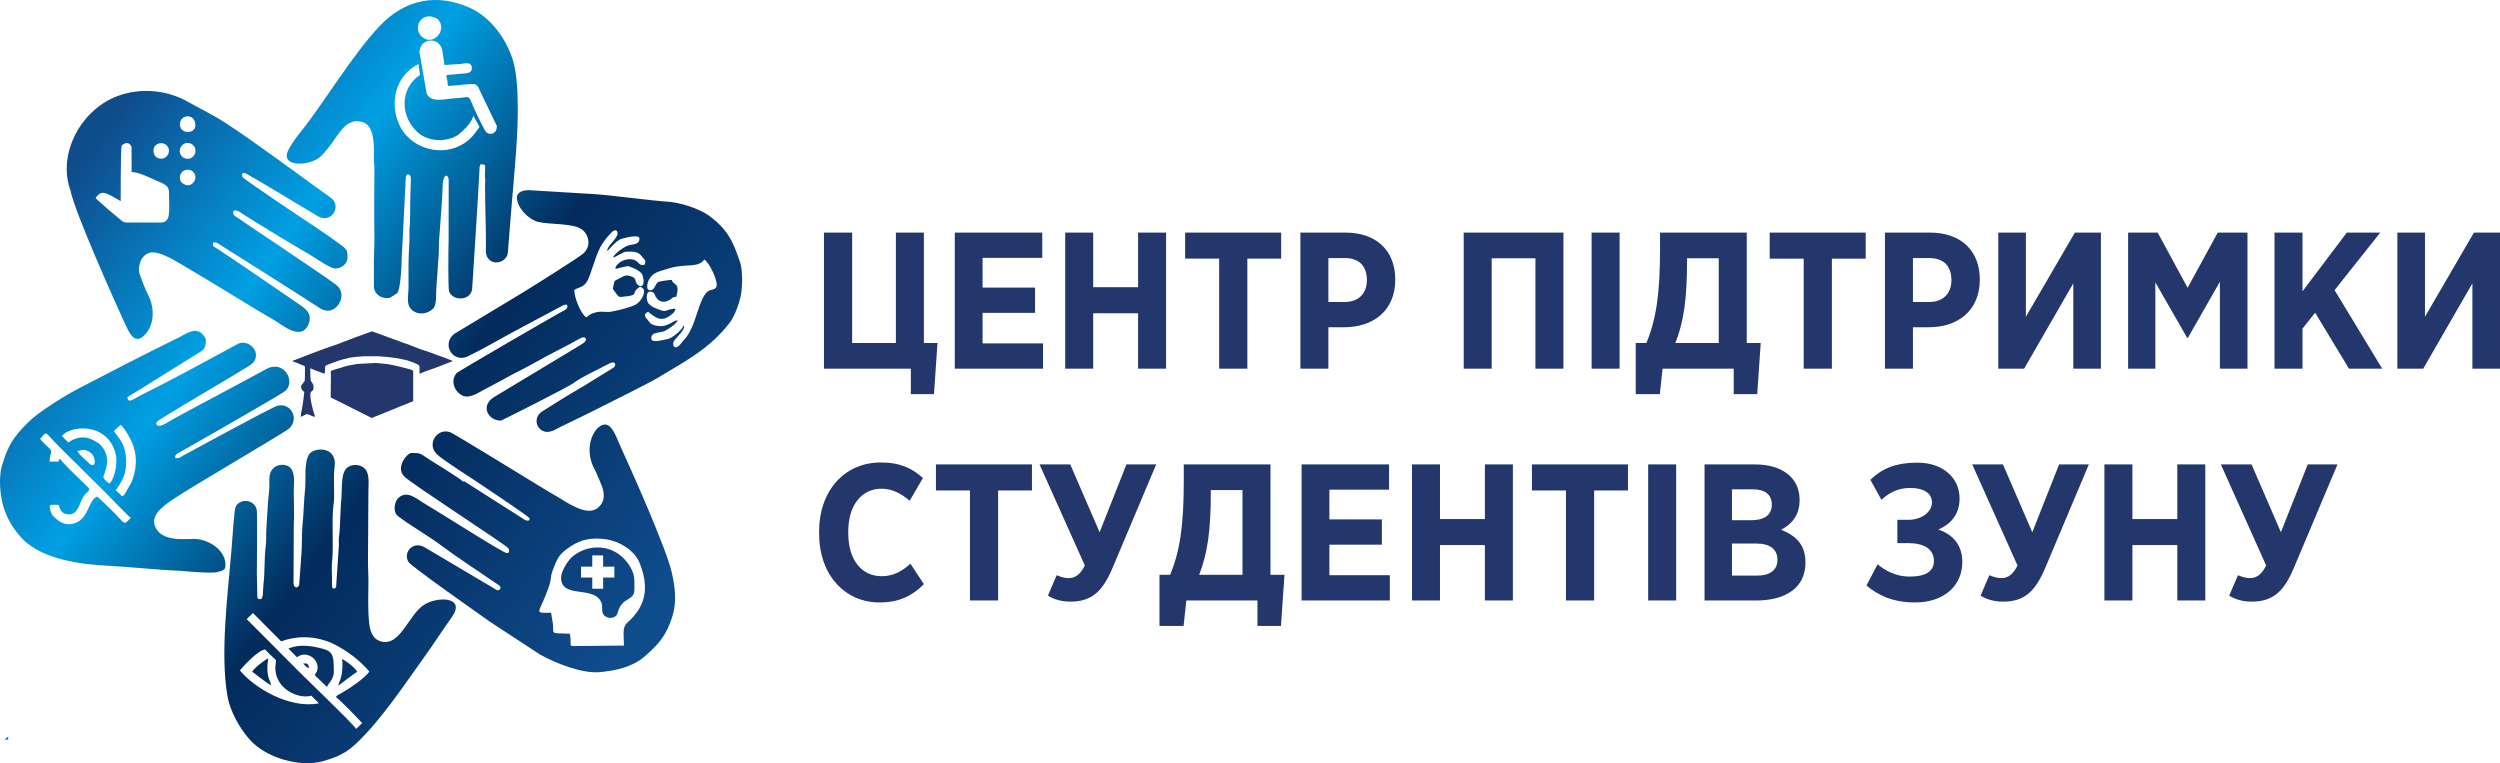
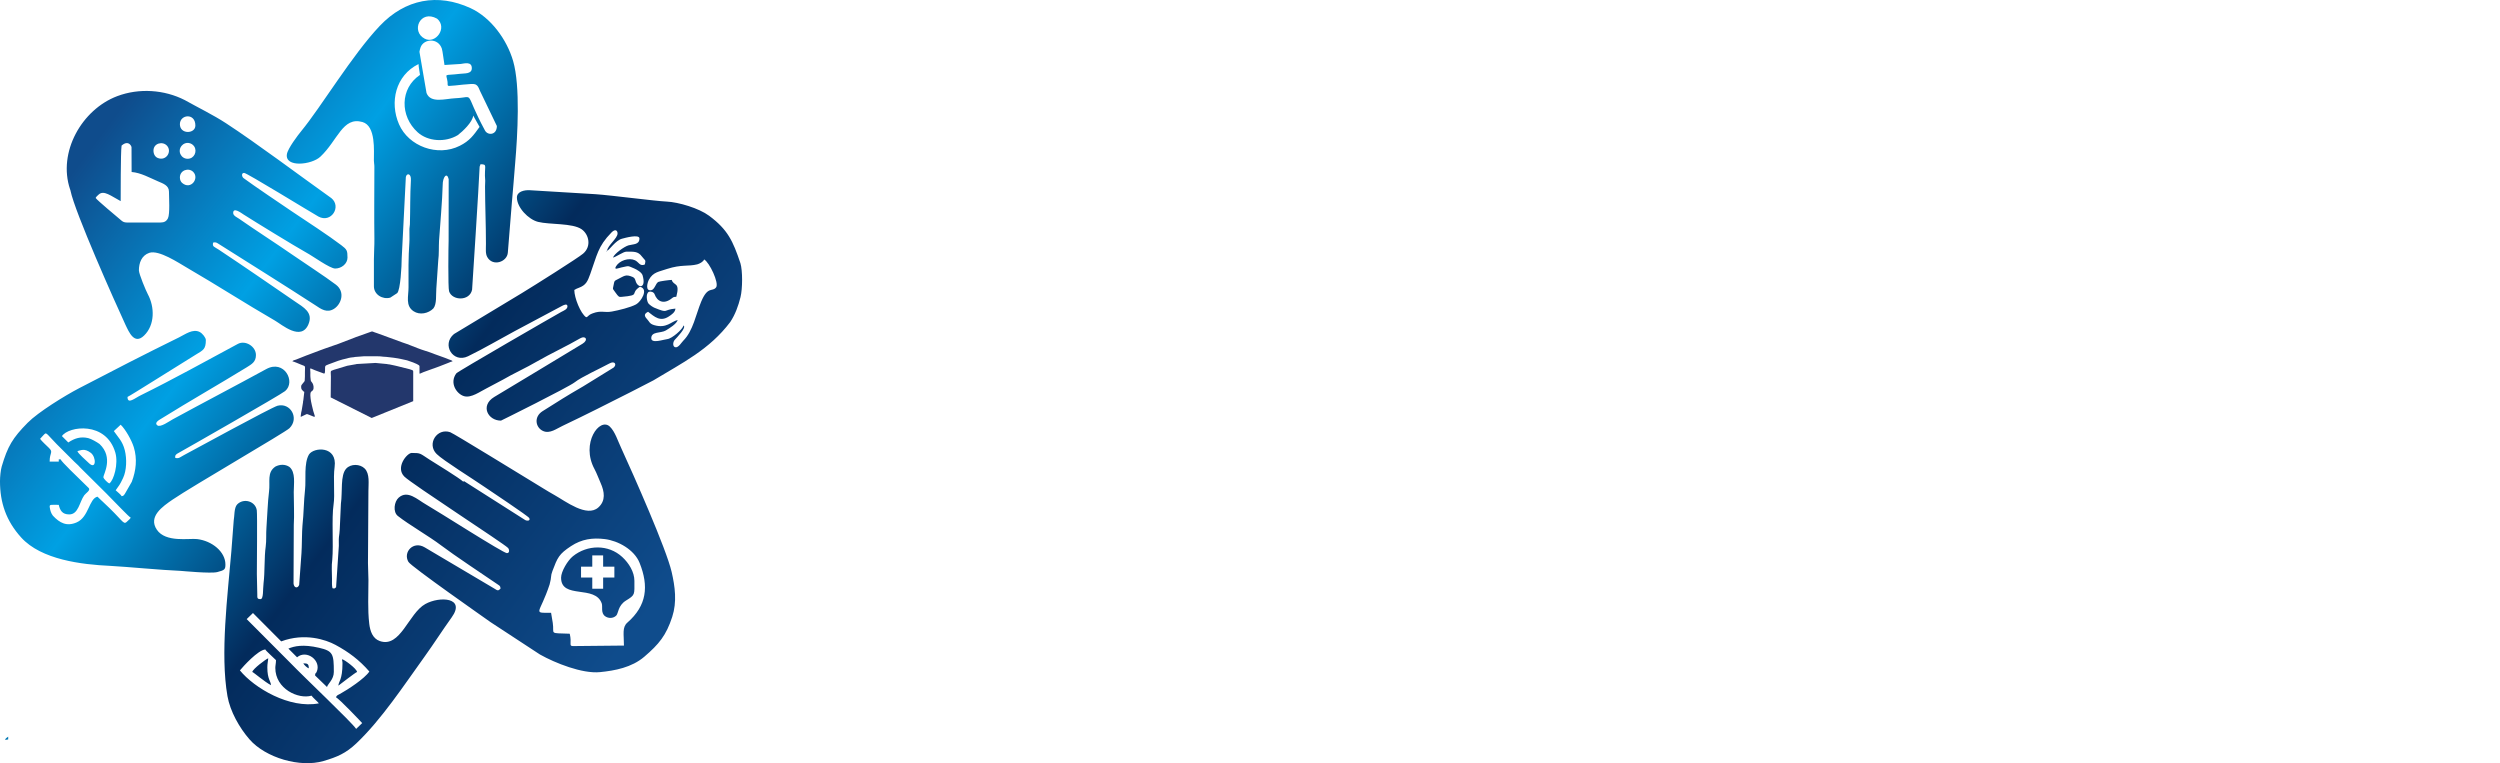
<svg xmlns="http://www.w3.org/2000/svg" xml:space="preserve" width="153.663mm" height="46.91mm" version="1.1" style="shape-rendering:geometricPrecision; text-rendering:geometricPrecision; image-rendering:optimizeQuality; fill-rule:evenodd; clip-rule:evenodd" viewBox="0 0 15771 4814.5">
  <defs>
    <style type="text/css">
   
    .fil0 {fill:#23376C}
    .fil2 {fill:#23376C;fill-rule:nonzero}
    .fil1 {fill:url(#id0)}
   
  </style>
    <linearGradient id="id0" gradientUnits="userSpaceOnUse" x1="498.67" y1="1031.96" x2="4164.52" y2="3767.87">
      <stop offset="0" style="stop-opacity:1; stop-color:#0F4C8C" />
      <stop offset="0.29" style="stop-opacity:1; stop-color:#00A0E3" />
      <stop offset="0.588" style="stop-opacity:1; stop-color:#032B5C" />
      <stop offset="1" style="stop-opacity:1; stop-color:#0F4C8C" />
    </linearGradient>
  </defs>
  <g id="Layer_x0020_1">
    <g id="_1932785316672">
      <path class="fil0" d="M2344.8 2636.85l261.93 -106.19 0 -186.88c0,-6.74 -3.23,-7.85 -8.61,-9.86 -4.97,-1.85 -9.93,-3.41 -14.81,-5l-78.22 -19.54c-5.17,-1.12 -10.46,-2.57 -16.09,-3.74l-31.64 -6.66c-7.14,-0.68 -11.54,-1 -17.24,-2.58l-71.17 -6.78 -105.16 5.91c-4.95,0.71 -8.91,0.31 -13.66,0.88 -5.18,0.63 -5.42,2.16 -12.05,2.48l-48.21 8.6c-2.65,0.7 -2.82,1.01 -5.01,1.59l-74.1 22.34c-1.37,0.42 -1.83,0.42 -3.12,0.84l-16.2 6.25c-8.16,4.1 -3.98,13.99 -3.98,36.94l-1.32 131.44 258.66 129.94z" />
      <path class="fil0" d="M1844.33 2279.08c12.53,2.93 41.73,15.73 55.32,21.31 30.87,12.64 23.96,3.46 23.96,47.36 0,14.08 0.38,40.97 -1.41,54.05 -1.04,7.57 -22.37,24.17 -22.37,34.4 0,18.2 1.01,19.39 13.49,31.39 3.25,3.12 1.84,3.04 6.33,4.24l-6.13 53.31c-1.64,6.41 -1.61,4.6 -1.81,12.71l-8.68 52.06c-0.89,4.32 -2.39,8.22 -2.87,11.65l-3.54 25.61c1.69,3.12 3.41,1.31 6.46,-0.02 42.9,-18.7 23.91,-17.81 51.93,-8.47l20.71 8.4c5.42,2.25 12.08,5.57 9.83,-4.43 -3.08,-13.71 -9.32,-25.9 -11.75,-39.89 -1.23,-7.07 -2.74,-9.33 -4.14,-16.99 -1.07,-5.81 -2.83,-9.38 -3.72,-16.09 -0.92,-6.94 -2.96,-11.37 -3.72,-17.42l-2.61 -17.19c-1.43,-8.06 -3.39,-32.38 0.9,-40.63 2.57,-4.97 10.3,-8.16 13.89,-13.86 7.28,-11.58 3.35,-32.04 -2.46,-42.32 -13.48,-23.84 -9.19,0.98 -13.81,-40.31 -0.83,-7.4 -0.2,-18.47 -0.16,-26.24 0.04,-9.67 -1.35,-15.58 -1.35,-26.39 6.99,-1.62 3.75,-0.98 10.01,1.85 1.67,0.75 3.28,1.17 4.88,1.79 10.99,4.25 20.9,9.66 32.04,12.87l39.76 14.56c7.92,1.67 7.17,-14.42 7.17,-20.44 0.04,-32.1 -0.61,-27.73 22.99,-37.78l59.78 -22.13c17.8,-5.46 35.74,-11.32 54.08,-14.62 5.69,-1.03 6.68,-2.51 11.3,-3.23 9.2,-1.43 17.11,-4.01 26.23,-4.16 7.98,-0.12 7.23,-0.91 13.73,-2.11l57.63 -4.49 83.24 0c13.5,0 26.32,0.98 38.25,2.72 6.88,1.01 10.25,1.13 18.62,1.19 10.74,0.09 80.14,9.61 90.37,12.7l41.15 9.06c3.74,0.96 4.59,1.7 7.86,2.7l30.39 10.56c6.35,2.88 40.29,15.17 40.29,23.13l0 47.51c6.36,-0.14 7.58,-1.92 12.92,-4.23 3.69,-1.6 8.32,-3.77 12.91,-5.58l58.13 -21.13c2.72,-1.02 4.39,-1.35 6.98,-2.27l39.59 -14.57c3.13,-1.24 -0.02,-0.08 2.74,-1.22l48.48 -18.88c9.24,-3.71 16.91,-7.65 26.99,-10 -3.45,-5.08 -7.71,-5.94 -12.96,-8.14l-11.59 -4.27c-1.42,-0.53 -2.42,-0.81 -3.87,-1.41 -1.05,-0.43 -3.37,-1.62 -3.57,-1.71l-12.37 -4.8c-0.29,-0.13 -0.64,-0.28 -0.93,-0.4l-69.88 -25.22c-3.3,-1.23 -5.45,-2.29 -8.44,-3.46 -32.27,-12.63 -65.02,-20.62 -97.16,-33.61l-38.89 -15.28c-18.31,-7.1 -37.35,-14.79 -56.16,-20.44l-159.5 -58.46c-5.86,-2.08 -9.88,-3.22 -15.83,-5.32 -19.38,-6.84 -12.78,-8 -32.08,-0.94l-87.75 31.14c-2.75,0.96 -1.16,0.57 -3.69,1.58l-97.32 37.43c-2.5,1.04 -4.89,1.8 -7.64,2.94l-88.14 30.75c-6.06,1.96 -10.74,3.92 -16.38,6.08 -3.11,1.18 -4.65,1.43 -7.82,2.75l-78.64 29.68c-2.95,1.25 0.52,0.03 -3.79,1.5 -1.93,0.67 -2.23,0.6 -4.02,1.26l-69.94 27.8c-7.92,3.21 -17.62,3.47 -22.44,10.56z" />
    </g>
    <path class="fil1" d="M436.7 3245.18c58.55,0 64.16,-78.21 94.75,-120.7 9.79,-13.59 39.74,-30.46 29.33,-44.71l-122.95 -120.29 0.11 -0.14c-27.69,-27.42 -53.17,-54.42 -55.82,-61.75l-11.49 0 0 14.38 -57.46 0c0,-59.99 25.04,-57.39 -5.01,-86.93 -13.94,-13.68 -46.14,-43 -55.32,-56.71 6.77,-7.19 3.5,-4.4 17.48,-19.05 25.38,-26.61 13.14,-22.96 87.19,52.26l112.93 112.72 0.1 -0.14 3.75 3.73c14.66,13.43 24.38,22.52 30.66,30.41l171.6 170.26 -0.11 0.13c56.03,56.03 138.02,143.94 148.13,146.63 -5.64,10.68 -6.49,8.61 -17.56,19.79 -28.15,28.42 -20.03,14.21 -117.07,-80.51l-46.71 -44.42 -0.12 0.14 -28.26 -27.15c-53.4,12.45 -54.17,128.61 -130.84,162.2 -63.08,27.64 -107.41,3.66 -150.15,-42.11 -11.72,-15.06 -17.09,-32.43 -19.92,-52.59 -2.85,-20.45 5.3,-15.79 56.71,-15.79 8.19,35.15 22.35,60.32 66.08,60.32zm-405.09 1421.93c11.34,0 11.64,-0.9 20.12,-2.87l0 -17.22c-8.2,6.16 -16.52,10.19 -20.12,20.1zm1916.3 -450.99c0,-27.25 -7.15,-31.59 -34.47,-31.59 3.16,8.71 24.07,28.82 34.47,31.59zm448.21 -4053.21c-173.74,183.02 -371.34,512.91 -494.72,662.88 -21.61,26.28 -86.03,110.46 -91.6,147.18 -13.01,85.71 156.29,67.06 211.17,15.59 109.33,-102.58 140.68,-254.31 265.31,-218.9 86.33,24.53 71.64,184.27 72.37,243.64 0.2,16.6 3.13,21.65 3.06,40.03 -0.4,183.51 -1.8,313.25 0.13,453.72 0.62,44.81 -3.08,82.8 -3.08,129.48l0 169.49c0,52.19 54.77,85.12 103.22,71.62l43.44 -28.4c20.6,-18.84 28.88,-173.85 28.63,-218.41l26.14 -513.91c4.67,-26.29 34.69,-25.27 31.92,20.71 -5.58,92.85 -3.49,183.77 -6.3,277.81 -0.41,14.17 -2.64,14.36 -3.06,28.54 -0.89,29.78 1.77,58.96 -0.43,88.59 -6.61,89.33 -5.71,187.76 -5.18,279.25 0.33,57.17 -21.17,116.6 32.02,151.73 38.88,25.69 93.37,14.1 124.82,-17.91 22.34,-28.06 15.38,-86.85 18.52,-125.12l12.13 -177.45c5.41,-39.67 2.79,-84.39 4.95,-124.32 6.73,-97.07 20.95,-257.81 23.05,-350.4 -0.34,-52.39 26.94,-84.66 37.83,-38.19l-0.42 388.48c-1.26,30.04 -4.26,296.48 2.89,318.85 19.24,60.17 129.93,63.73 145.19,-9.7 0.72,-3.44 43.98,-679.69 47.04,-765.91 0.33,-17.8 2.84,-12.69 5.88,-25.71 48.44,0 21.43,10.97 29.86,103.77 0.44,4.92 -1.19,20.84 -1.14,36.96 0.4,121.29 5.76,239.46 5.76,361.97 0,33.86 -4.03,60.95 8.62,83.3 34.91,61.56 125.36,30.17 129.44,-28.56l25.3 -313.68c7.86,-82.91 13.82,-167.66 21.05,-251.84 14.9,-173.54 33.25,-483.94 -12.97,-643.05 -39.38,-135.53 -140.26,-274.79 -269.3,-333.98 -206.19,-94.58 -410.31,-57.96 -571.52,111.86zm-235.61 4021.62c0,105.98 -25.27,114.39 -25.85,140.75 14.39,-10.53 107.71,-83.48 117.79,-86.18 -1.72,-20.62 -81.24,-79.29 -94.81,-80.42 0.29,12.98 2.87,11.41 2.87,25.85zm-568.87 54.57c8.71,2.32 75.53,60.94 117.8,83.31 -0.54,-24.56 -22.98,-37.48 -22.98,-112.03 0,-23.81 4.1,-37.64 5.74,-57.44 -12.58,2.94 -99.06,68.22 -100.56,86.17zm1947.9 -594.62c0,138.3 215.67,42.65 256.66,162.78 6.66,19.52 -7.22,59.36 20.71,79.84 20.24,14.84 50.76,15.57 70.61,-3.86 13.86,-13.57 10.2,-62.56 60.85,-94.28 60.02,-36.53 53.74,-37.17 53.74,-124.36 0,-56.56 -34.9,-112.03 -76.4,-150.55 -87.79,-81.43 -220.97,-78.31 -311.77,-4.9 -32.78,26.51 -74.4,95.79 -74.4,135.33zm62.31 -199.12c67.56,-44.66 135.64,-54.03 213.09,-44.64 84.39,10.22 186.52,66.65 220.02,150.59 58.72,147.14 45.62,268.86 -77.23,376.26 -34.26,29.96 -21.69,73.66 -21.69,144.91l-322.15 3.24c-27.27,-1.18 -5.2,-15.52 -19.75,-77.94 -134.91,-4.88 -96.14,5.17 -107.08,-68.17l-10.73 -63.96c-120.55,0 -71.81,11.1 -9.22,-178.71 14.21,-52.35 4.46,-49.27 17.85,-84.79 32.06,-85.02 40.95,-106.66 116.88,-156.81zm-674.25 -409.88l-5.75 2.87c-24.66,-23.38 -169.94,-111.98 -213.58,-139.77 -60.06,-38.63 -52.57,-41.2 -111.07,-41.2 -29.61,0 -104.66,92.02 -46.04,149.43 48.03,47.05 625.14,420.53 653.5,449.69 8.15,8.37 12.36,32.84 -6.99,32.84 -23.1,0 -439.44,-266.51 -509.51,-306.39 -55.99,-31.88 -116.7,-93.77 -173.5,-43.29 -27.99,24.88 -37.34,89.59 -4.86,115.35 67.38,53.48 198.05,128.6 271.94,184.85 80.97,61.66 267.62,185.35 363.84,250.93 9.2,6.25 10.75,8.96 11.87,22.61 -15.49,16.32 -19.95,11.41 -37.69,0.34l-440.34 -260.65c-72.22,-43.34 -138.81,30.38 -102.97,91.47 17.7,30.16 492.39,361.44 518.69,380.51l310.7 203.54c96.31,54.32 267.58,122.49 378.5,111.49 93.58,-9.27 200.55,-29.13 279.84,-96.96 92.94,-79.5 138.5,-135 176.39,-251.65 30.74,-94.65 17.72,-190.66 -3.67,-283.57 -33.45,-145.15 -240.11,-611.39 -317.45,-779.93 -21.31,-44.68 -39.49,-105.56 -72.71,-137.01 -63.75,-60.36 -185,104.4 -96.25,268.58 13.2,24.41 26.63,60.83 38.6,87.8 24.03,54.16 33.34,111.09 -14.7,153.94 -72.72,64.84 -206.69,-39.27 -276.48,-78.25 -47.82,-26.71 -94.56,-57.11 -141.67,-85.29 -52.5,-31.41 -494.66,-303.85 -516.17,-311.21 -83.52,-28.55 -149.21,74.45 -85.64,137.32 41.86,41.41 227.85,156.22 301.3,207.2 29.56,20.5 276.66,184.27 283.02,197.11 9.59,19.36 -16.78,18.7 -26.55,11.87l-384.6 -244.62zm494.99 -441.54c-56.37,35.75 -44.63,102.89 2.84,124.74 43.29,19.94 86.34,-15.4 123.93,-32.46 144.47,-68.53 287.51,-141.15 430.19,-213.33l142.18 -73.27c183.59,-110.97 353.91,-194.43 485,-368.25 31.48,-47.51 50.9,-101.35 64.58,-156.63 13.31,-53.79 13.9,-166.9 -0.52,-214.49 -47.1,-139.93 -79.29,-211.45 -197.67,-299.32 -63.91,-47.45 -192.39,-85.77 -266.94,-89.3 -77.53,-3.67 -342.32,-38.97 -447.64,-46.5 -40.86,-2.93 -357.64,-22.11 -417.23,-25.26 -32.43,-1.76 -80.44,7.7 -80.44,46 0,62.87 72.16,138.4 133.49,153.78 73.25,18.37 217.29,6.47 275.02,46.75 44.1,30.77 64.82,106.01 9,153.71 -32.34,27.65 -308.68,201.85 -387.9,249.87l-426.57 257.18c-80.06,65.99 -6.16,186.19 88.55,140.24 99.07,-48.04 194.34,-104.79 291.31,-156.83l299.87 -159.8c8.74,-4.92 36.13,-19.48 36.13,1.64 0,19.12 -24.51,27.47 -39.24,35.47 -49.24,27.25 -652.76,375.4 -661.53,387.06 -45.46,60.27 1.18,130.04 47.96,144.08 45.51,13.64 102.17,-29.63 141.97,-48.99l105.09 -55.78c55.09,-32.87 152.65,-77.96 211.61,-113.01 88.75,-51.08 190.81,-98.23 275.05,-147.29 32.95,-19.17 53.54,10.14 14.2,34.33 -185.05,113.26 -371.92,223.45 -557.33,336.11 -89.35,54.27 -39.87,149.05 42.76,149.05 1.13,0 425.46,-210.61 464.98,-241.74 43.52,-34.26 163.62,-88.53 217.88,-118.25 36.07,-20.45 49.25,6.65 28.03,25.16l-191.86 118.39c-124.26,72.1 -139.38,83.53 -256.75,156.96zm1019.09 -957.42c33.7,17.84 95.65,149.53 75.84,176.17 -23.2,31.2 -51.68,-11.25 -94.06,89.99 -33.13,79.13 -50.82,184.37 -112.81,246.29 -11.75,11.74 -28.78,41.96 -47.09,41.96 -21.4,0 -20.22,-32.7 -6.94,-47.16 12.87,-14.23 74.92,-76.71 55.78,-90.73 -6.74,25.27 -73.35,83.18 -103.38,86.24 -22.9,2.34 -100.6,30.47 -100.6,-5.8 0,-44.19 61.43,-30.38 91.86,-48.92 23.23,-14.12 68.22,-41.45 74.78,-65.98 -41.44,9.65 -69.99,54.94 -147.63,32.7 -30.94,-8.87 -30.41,-22.29 -45.96,-38.61 -18.93,-19.85 -18.47,-33.65 6.84,-45.81 40.64,31.41 76.33,64.98 130.37,29.8 17.65,-11.48 41.53,-27.57 42.02,-49.91 -81.17,6.78 -39.98,32.68 -132.28,-5.32 -9.54,-3.92 -28.46,-16.28 -37.23,-26.27 -10.83,-12.35 -19.81,-64.09 2.87,-74.69 13.21,-3.71 30.64,2.37 35.62,16.3 15.24,42.56 56.6,68.73 111.89,22.47 8.23,-6.89 14.34,-6.28 24.86,-7.16 25.37,-96.21 -17.52,-66.46 -28.73,-106.3 -13.43,0 -77.16,8.53 -84.96,12.72 -17.21,9.3 -22.6,48.73 -45.26,52.35 -38.08,6.07 -23.83,-47.57 -14.12,-65.77 26.8,-50.26 65.25,-50.75 115.18,-68.68 90,-29 133.38,-14.67 189.67,-28.69 13.49,-3.37 39.66,-16.84 43.5,-31.2zm-818.81 192.46c9.45,-3.41 5.03,-4.7 27.34,-12.87 47.06,-17.21 56.34,-41.18 73.3,-87.58 43,-117.67 46.43,-172.68 134.17,-262.27 25.2,-25.7 38.12,-10.35 38.12,6.53 0,30.99 -63.35,76.23 -66.09,109.16 14.24,-3.81 53.3,-65.31 93.53,-75.98 16.91,-4.5 110.46,-30.86 110.46,-1.59 0,40.29 -39.19,34.98 -68.76,43.28 -27.05,7.62 -91.71,54.31 -97.88,77.37 19.65,-4.57 65.55,-37.34 83.33,-37.34 47.14,0 73.91,-3.59 98.91,30.37 19.47,26.45 26.44,17.64 18.88,50.06 -31.38,15.06 -38.8,-15.61 -62.69,-26.37 -39.48,-17.8 -96.97,1.84 -118.99,37.5 -16.93,27.44 15.82,11.3 33.96,7.77 49.62,-9.65 34.72,-12.83 79.61,6.11 16.99,7.16 48.27,25.25 53.66,44.01 24.68,86.13 -29.91,81.06 -43.39,37.66 -4.33,-13.92 -6.17,-22.04 -20.75,-28.09 -44.18,-18.33 -49.02,-6.59 -98.21,17.55 -13.33,6.53 -15.93,8.4 -18.7,24.38 -7.45,43.11 -11.44,25.38 9.72,56.63 20.14,28.42 22.34,28.97 39.5,27.42 123.72,-11.22 47.55,-18.85 114.68,-63.81 58.4,13.6 6.6,94.7 -23.82,111.19 -35.92,19.47 -110.04,37.36 -152.99,45.25 -47.95,8.81 -66.79,-9.02 -120.81,11.34 -33.28,12.56 -24.66,20.21 -41.4,24.67 -35.37,-23.69 -74.7,-122.64 -74.7,-172.36zm205.69 -244.15c2.84,-0.47 -1.7,-7.36 -1.7,0 0,8.02 1.67,0 1.7,0zm-1188.26 -1180.71c0,18.98 7.88,53.39 9.13,68.42 -127.48,85.35 -126.8,260.99 -14.48,362.14 64.36,57.93 173.6,65.43 252.71,17.91 30.14,-22.71 93.94,-82.31 97.39,-123.8l40.22 71.81c-38.46,53.36 -62.04,87.61 -124.98,119.22 -139.81,70.25 -322.61,3.84 -383.33,-136.24 -59.96,-138.27 -22.08,-308.02 123.32,-379.47zm192.5 137.95c31.85,0 146.3,-18.33 165.15,-10.14 22.76,9.89 22.18,30.18 42.32,66.98l94.19 195.95c0,58.21 -57.07,61.09 -74.81,28.84 -139.19,-258.07 -56.25,-209.57 -186.61,-204.05 -63.9,2.71 -156.41,34.36 -182.41,-33.1l-44.57 -259.93c0,-4.42 5.83,-24.98 7.7,-29.64 21.1,-52.69 109.01,-59.73 133.44,9.17 5.36,15.1 13.42,89.01 16.86,103.79l102.67 -6.52c22.85,-2.99 69.72,-17.04 69.72,26.61 0,38.61 -46.62,31.71 -76.27,35.78 -107.5,13.04 -84.3,-6.93 -76.78,51.17 1.69,13.03 -3.4,25.08 9.4,25.08zm-75.52 -424.33c67.67,56.78 -8.5,161.82 -77.66,126.49 -88.98,-45.45 -30.01,-186.71 77.66,-126.49zm-1083.58 3979.33c2.15,8.04 57.6,56.43 67.36,67.34 0,18.86 -4.3,35.42 -4.27,48.88 0.17,132.9 145.64,199.46 228.35,175.19 8.29,12.36 40.14,39.23 46.35,48.53 -185.34,36.06 -408.15,-97.56 -498.08,-207.86 20.73,-24.96 113.4,-128.17 160.29,-132.07zm432.23 142.02c0,-114.05 -5.31,-132.21 -93.26,-152.63 -100.36,-23.29 -156.02,-10.61 -193.32,5.2l54.64 54.85c60.62,-51.32 156.2,21.91 123.22,93.04 -5.52,11.91 -9.39,3.29 -9.39,21.85l75 72.48c5.59,-20.95 43.11,-47.17 43.11,-94.79zm-331.95 -193c147.97,-55.26 280.89,-11.04 342.12,21.97 83.06,44.79 150.6,95.21 213.91,168.15 -30.25,45.17 -135.77,113.92 -185.83,141.68 -11.03,6.02 -22.78,8.73 -23.89,22.07 16.63,4.43 162.84,159.22 164.45,161.56l-38.04 36.66c-29.88,-44.6 -318.71,-316.54 -419.77,-421.03l-0.02 0 -270.69 -271.58 39.58 -38.4 178.18 178.92zm320.45 -392.99c0,-39.65 -4.11,-83.87 1.65,-121.87 8.43,-96.36 -4.84,-262.05 8.17,-348.03 9.67,-63.89 -3.59,-163.08 6.62,-237.55 18.38,-133.94 -131.08,-126 -161.76,-78.44 -33.14,56.25 -17.92,159.78 -24.61,219.55 -8.47,75.59 -7.95,151.55 -16.41,227.77 -3.69,33.49 -3.21,137.2 -6.31,174.66l-14.47 200.97c-9.85,24.09 -33,18.8 -35.63,-9.18l1.62 -369.79c4.01,-58.92 -0.21,-143.73 -0.21,-206.78 0,-52.33 13.25,-125.89 -27.6,-159.12 -27.16,-17.95 -59.65,-16.36 -87.79,-2.22 -55.03,36.86 -32.4,95.53 -40.51,157.71 -8.43,64.63 -11.22,158.67 -16.32,227.85 -3.03,36.78 0.42,83.61 -4.68,118.86 -9.76,67.59 -4.91,164.59 -13.53,230.64 -5.02,38.53 0.83,101.35 -19.31,101.35 -20.81,0 -20.53,-7.34 -20.2,-28.65l-2.78 -129.35c0,-53.58 3.41,-375.46 -0.31,-401.86 -8.07,-57.38 -82,-79.69 -123.58,-37.86 -20.75,20.89 -16.74,76.68 -22.07,101.33l-14.85 194.84c-23.33,276.62 -71.13,647.24 -24.56,913.58 16.7,95.52 75.3,199.76 139.23,272.89 101.36,115.92 318.54,179.97 467.02,136.27 85.58,-25.21 140.32,-48.16 207.24,-111.65 158.32,-150.3 300.42,-366.9 428.75,-545.12 59.13,-82.09 113.53,-167.57 172.52,-249.78 89.77,-125.14 -75.49,-134.47 -166.92,-83.59 -105.64,58.82 -156.81,279.05 -286.95,233.41 -45.04,-15.81 -60.93,-62.68 -66.4,-108.85 -10.74,-90.71 -5,-184.83 -5.13,-276.35l-2.97 -106.18c0.08,-154.85 2.87,-301.2 2.87,-456.74 0,-44.47 9.56,-107.08 -23.56,-140.2 -29.35,-29.34 -87.09,-31.08 -116.29,0.36 -38.56,41.47 -22.77,147.02 -33.75,221.91l-7.3 162.19c-0.12,15.36 -4.12,38.97 -5.06,47.47 -2.05,18.17 -0.14,37.39 -0.7,55.94l-17.32 261.3c-11.28,7.55 -6.76,10.05 -22.99,5.75 -4.17,-17.91 -2.86,-38.6 -2.86,-57.44zm-1327.34 -2734.72c2.24,-0.6 29.69,-29.97 53.03,-7.06 4.64,4.56 8.42,10.59 9.6,16.26l0.57 157.41c58.95,4.91 113.77,36.53 167.5,59.47 30.52,13.05 68.1,25.55 68.1,64.06 0,35.95 7.13,141.87 -6.53,168.7 -9.36,18.36 -22.91,26.63 -48.06,26.63l-206.86 0c-28.06,0 -33.97,-8.91 -48.15,-20.79 -19.6,-16.75 -142.23,-118.29 -152.98,-134.32 4.72,-8.9 9.34,-12.18 18.98,-21.27 32.35,-30 77.29,8.49 139.05,41.37 0.48,-14.88 -0.92,-310.56 5.75,-350.46zm367.75 201.08c0,-46.32 55.64,-63.67 83.95,-35.11 40.79,41.17 -15.82,116.47 -69.72,69.72 -8.45,-7.33 -14.24,-19.26 -14.24,-34.61zm-166.65 -169.47c0,-46.64 58,-60.97 85.35,-30.75 32.9,36.36 -4.37,98.09 -57.58,77.67 -17.35,-6.64 -27.77,-24.49 -27.77,-46.92zm215.49 51.7c-41.95,0 -66.47,-49.36 -37.04,-82.99 23.92,-27.36 62.04,-19.37 78.2,4.5 20.94,30.91 1.21,78.49 -41.16,78.49zm-48.84 -218.32c0,-61.7 97.68,-73.02 97.68,8.62 0,53.46 -97.68,57.38 -97.68,-8.62zm-395.23 -176.85c-223.71,84.38 -376.54,354.21 -297.49,587.97 3.16,9.37 0.12,-3.9 2.7,8.79 27.6,135.8 279.95,701.33 346.65,845.52 22.61,47.18 56.04,127.48 117.23,68.29 69.5,-67.22 67.25,-180.71 23.82,-261.01 -12.08,-22.38 -56.25,-128.08 -56.25,-150.59 0,-46.7 16.88,-93.74 65.01,-110.24 60.64,-20.76 184.46,62.54 240.43,94.99 185.93,107.78 366.55,224.75 552.65,332.18 43.36,25.02 165.7,132.62 211.58,22.93 31.38,-75.01 -31.5,-106.71 -85.21,-143.55 -159.76,-109.52 -319.17,-219.65 -480.52,-326.74 -29.45,-19.53 -41.94,-17.74 -35.63,-44.8 17.38,-4.16 22.14,0.45 38.27,10.56 196.07,123.84 412.53,259.02 606.43,384.71 36.8,24.87 73.27,50.79 117.96,22.58 45.78,-28.93 72.21,-106.45 11.8,-152.32 -65.74,-49.9 -204.12,-139.91 -277.48,-190.8 -109.21,-75.73 -223.47,-148.31 -332.71,-224.63 -11.56,-8.42 -37.86,-18.7 -37.86,-36.81 0,-38.96 51.91,0.85 65.29,9.4 73.58,47.03 317.83,196.65 396.79,240.99 38.82,20.45 147.77,100.06 181.48,100.06 39.64,0 77.57,-30.3 77.57,-68.95 0,-45.37 -3.81,-51.3 -39.34,-78.43 -77.57,-59.25 -221.63,-153.06 -312.16,-213.57 -49.4,-33.04 -248.93,-168.12 -304.55,-209.71 -10.16,-7.59 -15.37,-32.59 3.88,-32.59 17.3,0 408.99,241.42 468.76,275.31 80.61,43.82 147.22,-62.46 81.68,-116.13 -198.99,-141.61 -473.76,-348.05 -664.97,-472.67 -81.75,-53.27 -172.96,-97.1 -259.43,-145.66 -130.3,-66.65 -289.42,-76.74 -426.36,-25.07zm-167.04 2250.01c36.37,27.18 35.25,112.76 -14.01,62.84 -14.17,-14.38 -65.89,-57.51 -70.15,-73.48 23.59,-5.49 44.35,-19.1 84.16,10.63zm-181.85 -105.43c42.65,-63.69 279.92,-95.47 337.17,105.24 19.66,68.88 -9.6,174.23 -38.37,193.51 -7.29,-1.96 -37.35,-29.18 -37.35,-40.23 0,-16.41 66.07,-123.58 -24.07,-208.59 -15.54,-11.44 -52.26,-32.75 -71.85,-37.34 -47.95,-11.19 -85.82,1.2 -125.31,27.64l-40.22 -40.22zm453.23 69.64c22.89,73.79 14.29,148.2 -12.59,218.68l-42.95 74.82c-6.33,9.02 -8.75,14.99 -21.32,16.02 -3.46,-9.54 -27.35,-27.64 -37.35,-37.32 25.47,-38.05 22.07,-25.78 46.5,-77.02 22.56,-47.3 24.88,-121.04 11.07,-175.89 -14.8,-58.76 -44.26,-83.47 -69.07,-120.53l43.1 -40.21c30.16,28.61 69.15,98.06 82.61,141.45zm-843.96 214.74c0,135.36 38.66,250.1 133.41,354.95 126.8,140.36 381.04,171.05 561.9,179.32 111.31,6.07 318.06,26.38 445.28,31.63 7.19,0.29 189.24,18.21 230.49,7.43 45.48,-11.88 51.06,-16.31 51.06,-47.65 0,-79.97 -83.52,-148.95 -178.7,-160.46 -49.81,-6.01 -198.03,23.63 -253.94,-59.06 -56.04,-82.88 35.63,-146.18 100.21,-190.41 120.55,-82.54 710.3,-423.83 736.54,-449.96 63.84,-63.58 5.28,-163.11 -75.56,-141.61 -40.74,11.63 -538.95,284.46 -590.47,311.62 -23.29,12.1 -30.56,23.17 -54.12,17.7 -3.78,-16.2 4.47,-23.69 18.25,-30.58 29.14,-15.72 647.12,-368.26 674.45,-391.4 69.22,-58.54 -6.12,-200.35 -118.76,-138.85 -196.24,107.17 -394.24,210.32 -590.52,317.3 -20.41,11.15 -77.55,52.77 -96.64,38.07 -22.95,-17.65 14.71,-36.01 27.4,-44.1 177.02,-110.03 358.98,-213.52 536.51,-322.45 30.4,-19.41 57.83,-33.01 57.83,-77.19 0,-54.88 -66.83,-95.25 -113.58,-70.48 -201.61,108.29 -405.94,222.1 -610.58,323.09 -38.99,18.2 -86.03,61.74 -86.03,11.66 14.77,-5.35 359.32,-223.59 429.35,-265.88 49.01,-29.6 64.8,-34.95 64.8,-93.18 0,-14.03 -20.38,-41 -38.61,-50.44 -43.31,-22.44 -91.72,14.85 -130.32,33.77 -211.43,103.64 -421.52,211.77 -630.27,320.67 -89.71,46.8 -257.69,150.14 -324.87,218.09 -95.81,96.93 -126.12,148.81 -163.67,275.87 -6.85,24.28 -10.85,65.58 -10.85,92.55zm3736.38 468.43l68.53 0 0 70.88 70.88 0 0 68.52 -70.88 0 0 70.87 -68.53 0 0 -70.87 -70.88 0 0 -68.52 70.88 0 0 -70.88z" />
-     <path class="fil2" d="M5197.87 2325.61l548.16 0 0 160.64 145.93 0 22.07 -322.52 -85.83 0 0 -696.53 -176.59 0 0 696.53 -275.92 0 0 -696.53 -177.81 0 0 858.41zm1382.04 0l0 -159.42 -381.38 0 0 -192.53 331.1 0 0 -159.41 -331.1 0 0 -187.62 376.47 0 0 -159.42 -551.83 0 0 858.41 556.74 0zm776.24 0l0 -858.41 -176.58 0 0 344.59 -283.28 0 0 -344.59 -176.58 0 0 858.41 176.58 0 0 -349.5 283.28 0 0 349.5 176.58 0zm725.97 -694.08l0 -164.33 -605.78 0 0 164.33 214.6 0 0 694.08 177.81 0 0 -694.08 213.38 0zm719.84 132.44c0,-185.17 -121.41,-296.76 -313.94,-296.76l-284.5 0 0 858.41 176.58 0 0 -261.2 100.56 0c180.27,0 321.29,-103 321.29,-300.44zm-179.04 3.67c0,83.39 -52.73,137.34 -138.58,137.34l-104.23 0 0 -277.14 103.01 0c85.84,0 139.8,45.37 139.8,139.8zm610.7 557.97l176.58 0 0 -696.53 275.92 0 0 696.53 176.59 0 0 -858.41 -629.09 0 0 858.41zm983.49 0l0 -858.41 -176.59 0 0 858.41 176.59 0zm625.41 -696.53l0 534.66 -273.47 0c53.95,-137.34 73.58,-283.27 73.58,-521.17l0 -13.49 199.89 0zm94.42 696.53l0 160.64 148.38 0 22.08 -322.52 -88.3 0 0 -696.53 -546.92 0 0 106.69c0,283.27 -25.75,443.92 -85.84,589.85l-67.45 0 0 322.52 152.06 0 17.17 -160.64 448.83 0zm832.66 -694.08l0 -164.33 -605.78 0 0 164.33 214.6 0 0 694.08 177.81 0 0 -694.08 213.38 0zm719.84 132.44c0,-185.17 -121.41,-296.76 -313.94,-296.76l-284.5 0 0 858.41 176.58 0 0 -261.2 100.56 0c180.27,0 321.29,-103 321.29,-300.44zm-179.04 3.67c0,83.39 -52.73,137.34 -138.58,137.34l-104.23 0 0 -277.14 103.01 0c85.84,0 139.8,45.37 139.8,139.8zm943.03 -300.44l-164.33 0 -309.03 530.98 0 -530.98 -174.13 0 0 858.41 163.09 0 310.25 -538.34 0 538.34 174.14 0 0 -858.41zm924.63 858.41l0 -858.41 -187.62 0 -190.07 348.27 -188.86 -348.27 -186.39 0 0 858.41 171.68 0 0 -544.47 201.12 350.72 3.67 0 202.34 -354.4 0 548.16 174.13 0zm849.83 0l-300.44 -495.42 288.18 -362.98 -210.93 0 -279.59 370.34 0 -370.34 -176.58 0 0 858.41 176.58 0 0 -252.61 79.72 -100.56 213.38 353.17 209.69 0zm743.14 -858.41l-164.33 0 -309.03 530.98 0 -530.98 -174.13 0 0 858.41 163.09 0 310.25 -538.34 0 538.34 174.14 0 0 -858.41zm-9942.81 2217.81l-84.62 -128.75c-56.41,49.05 -107.91,78.48 -182.72,78.48 -123.85,0 -209.69,-100.56 -209.69,-271.01l0 -12.26c0,-166.78 87.06,-268.56 208.47,-268.56 68.67,0 123.86,29.44 179.03,76.03l83.39 -143.47c-64.99,-58.86 -139.8,-98.11 -266.11,-98.11 -225.64,0 -388.73,175.36 -388.73,436.56l0 11.03c0,262.43 163.09,435.34 380.15,435.34 128.76,0 208.47,-42.92 280.83,-115.28zm681.81 -591.07l0 -164.33 -605.78 0 0 164.33 214.6 0 0 694.08 177.81 0 0 -694.08 213.38 0zm240.36 701.44c138.57,0 206.02,-65 269.78,-217.06l273.47 -648.71 -187.62 0 -169.23 427.97 -185.17 -427.97 -193.75 0 285.72 637.67c-23.3,46.6 -52.72,79.71 -103,79.71 -20.84,0 -45.37,-6.13 -74.81,-18.39l-55.18 128.76c18.39,12.26 68.67,38.02 139.8,38.02zm1087.72 -703.89l0 534.66 -273.47 0c53.95,-137.34 73.58,-283.27 73.58,-521.17l0 -13.49 199.89 0zm94.42 696.53l0 160.64 148.38 0 22.08 -322.52 -88.3 0 0 -696.53 -546.92 0 0 106.69c0,283.27 -25.75,443.92 -85.84,589.85l-67.45 0 0 322.52 152.06 0 17.17 -160.64 448.83 0zm835.11 0l0 -159.42 -381.38 0 0 -192.53 331.1 0 0 -159.41 -331.1 0 0 -187.62 376.47 0 0 -159.42 -551.83 0 0 858.41 556.74 0zm776.24 0l0 -858.41 -176.58 0 0 344.59 -283.28 0 0 -344.59 -176.58 0 0 858.41 176.58 0 0 -349.5 283.28 0 0 349.5 176.58 0zm725.97 -694.08l0 -164.33 -605.78 0 0 164.33 214.6 0 0 694.08 177.81 0 0 -694.08 213.38 0zm304.12 694.08l0 -858.41 -176.59 0 0 858.41 176.59 0zm815.47 -236.67l0 -4.91c0,-112.83 -62.53,-168 -153.28,-204.79 61.31,-31.88 116.5,-85.84 116.5,-187.62 0,-145.92 -116.5,-224.41 -282.05,-224.41l-317.61 0 0 858.41 326.19 0c185.17,0 310.25,-80.94 310.25,-236.67zm-212.14 -367.89c0,67.44 -50.28,98.11 -128.76,98.11l-122.63 0 0 -194.98 131.22 0c76.03,0 120.17,31.88 120.17,96.88zm35.56 348.27c0,66.22 -49.05,99.33 -128.76,99.33l-158.19 0 0 -202.34 153.28 0c89.53,0 133.67,38.02 133.67,103.01zm870.66 268.56c176.59,0 295.54,-103.01 295.54,-255.08 0,-112.81 -65,-175.36 -150.84,-204.78 72.36,-31.89 133.67,-90.75 133.67,-196.21 0,-132.44 -109.14,-225.63 -263.66,-225.63 -144.7,0 -226.86,39.24 -299.22,107.91l69.9 126.31c47.83,-44.15 104.23,-74.81 181.49,-74.81 79.72,0 137.34,29.44 137.34,91.98 0,60.08 -66.22,109.14 -149.61,109.14l-68.67 0 0 147.16 71.13 0c96.89,0 159.42,38.01 159.42,111.58 0,73.58 -62.53,99.34 -154.51,99.34 -78.48,0 -147.16,-33.11 -201.11,-77.26l-69.89 133.67c76.03,62.53 164.32,106.69 309.02,106.69zm550.62 -4.91c138.57,0 206.02,-65 269.78,-217.06l273.47 -648.71 -187.62 0 -169.23 427.97 -185.17 -427.97 -193.75 0 285.72 637.67c-23.3,46.6 -52.72,79.71 -103,79.71 -20.84,0 -45.37,-6.13 -74.81,-18.39l-55.18 128.76c18.39,12.26 68.67,38.02 139.8,38.02zm1277.79 -7.36l0 -858.41 -176.58 0 0 344.59 -283.28 0 0 -344.59 -176.58 0 0 858.41 176.58 0 0 -349.5 283.28 0 0 349.5 176.58 0zm290.64 7.36c138.57,0 206.02,-65 269.78,-217.06l273.47 -648.71 -187.62 0 -169.23 427.97 -185.17 -427.97 -193.75 0 285.72 637.67c-23.3,46.6 -52.72,79.71 -103,79.71 -20.84,0 -45.37,-6.13 -74.81,-18.39l-55.18 128.76c18.39,12.26 68.67,38.02 139.8,38.02z" />
  </g>
</svg>